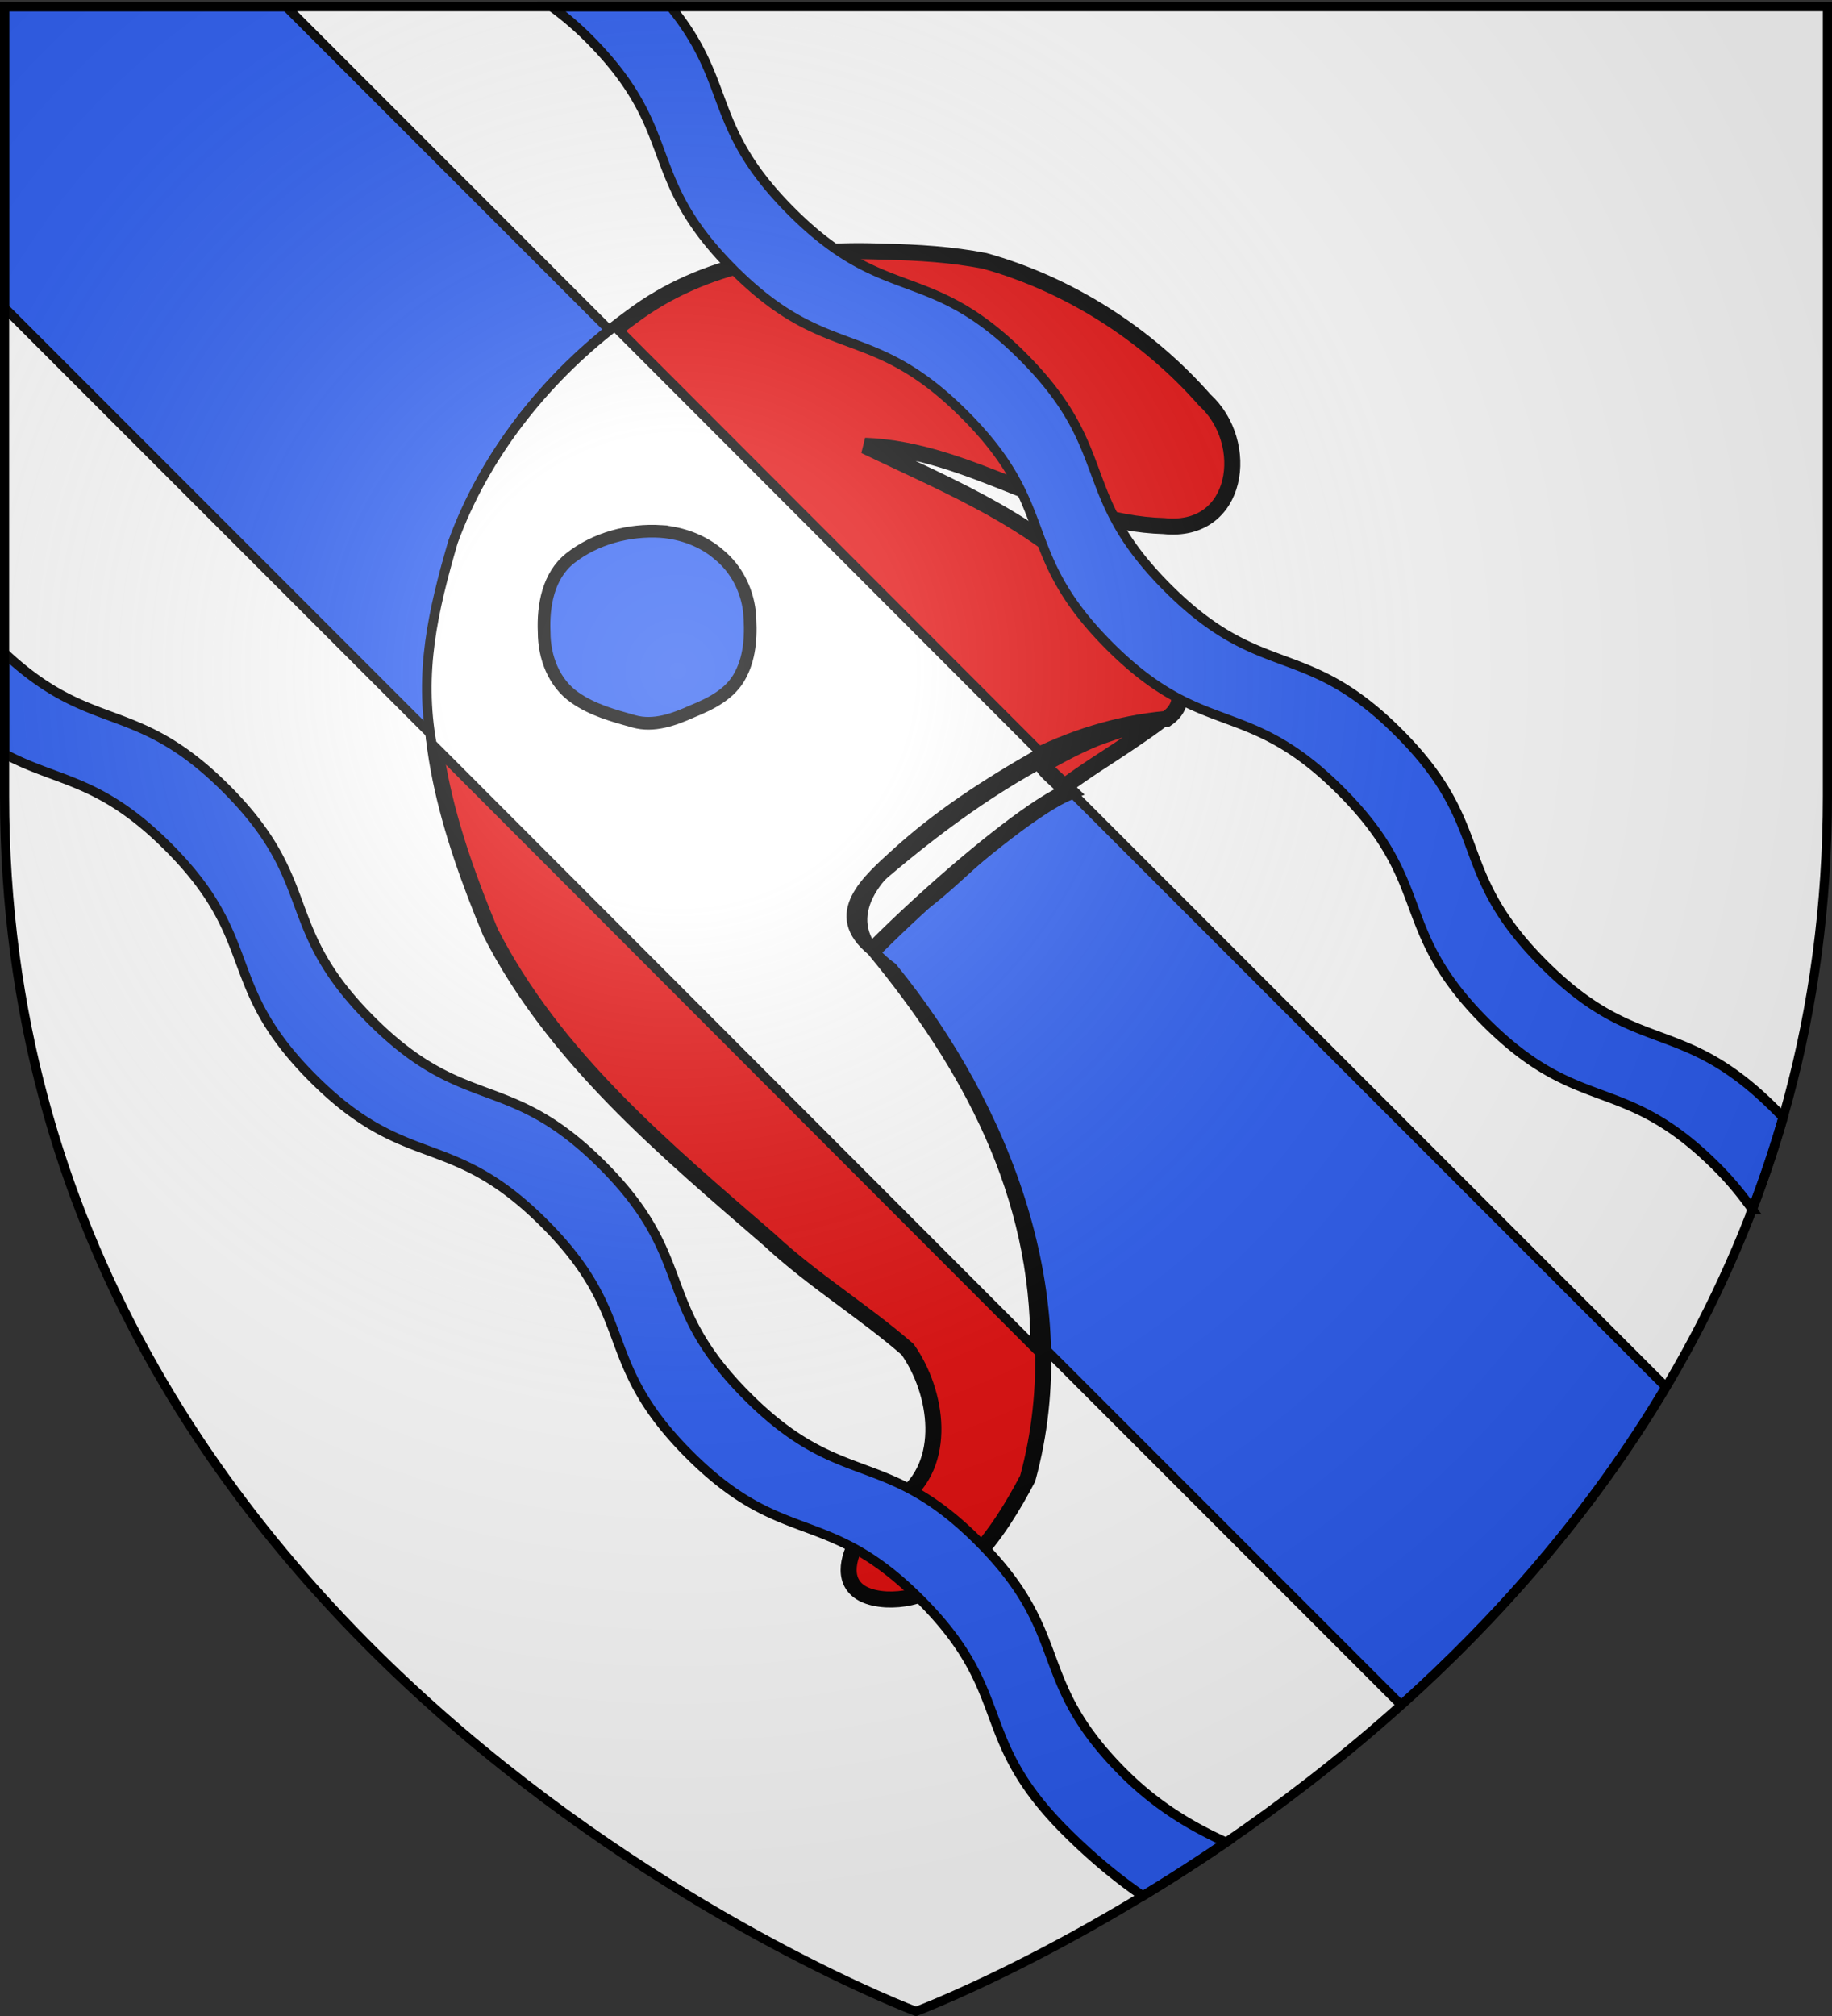
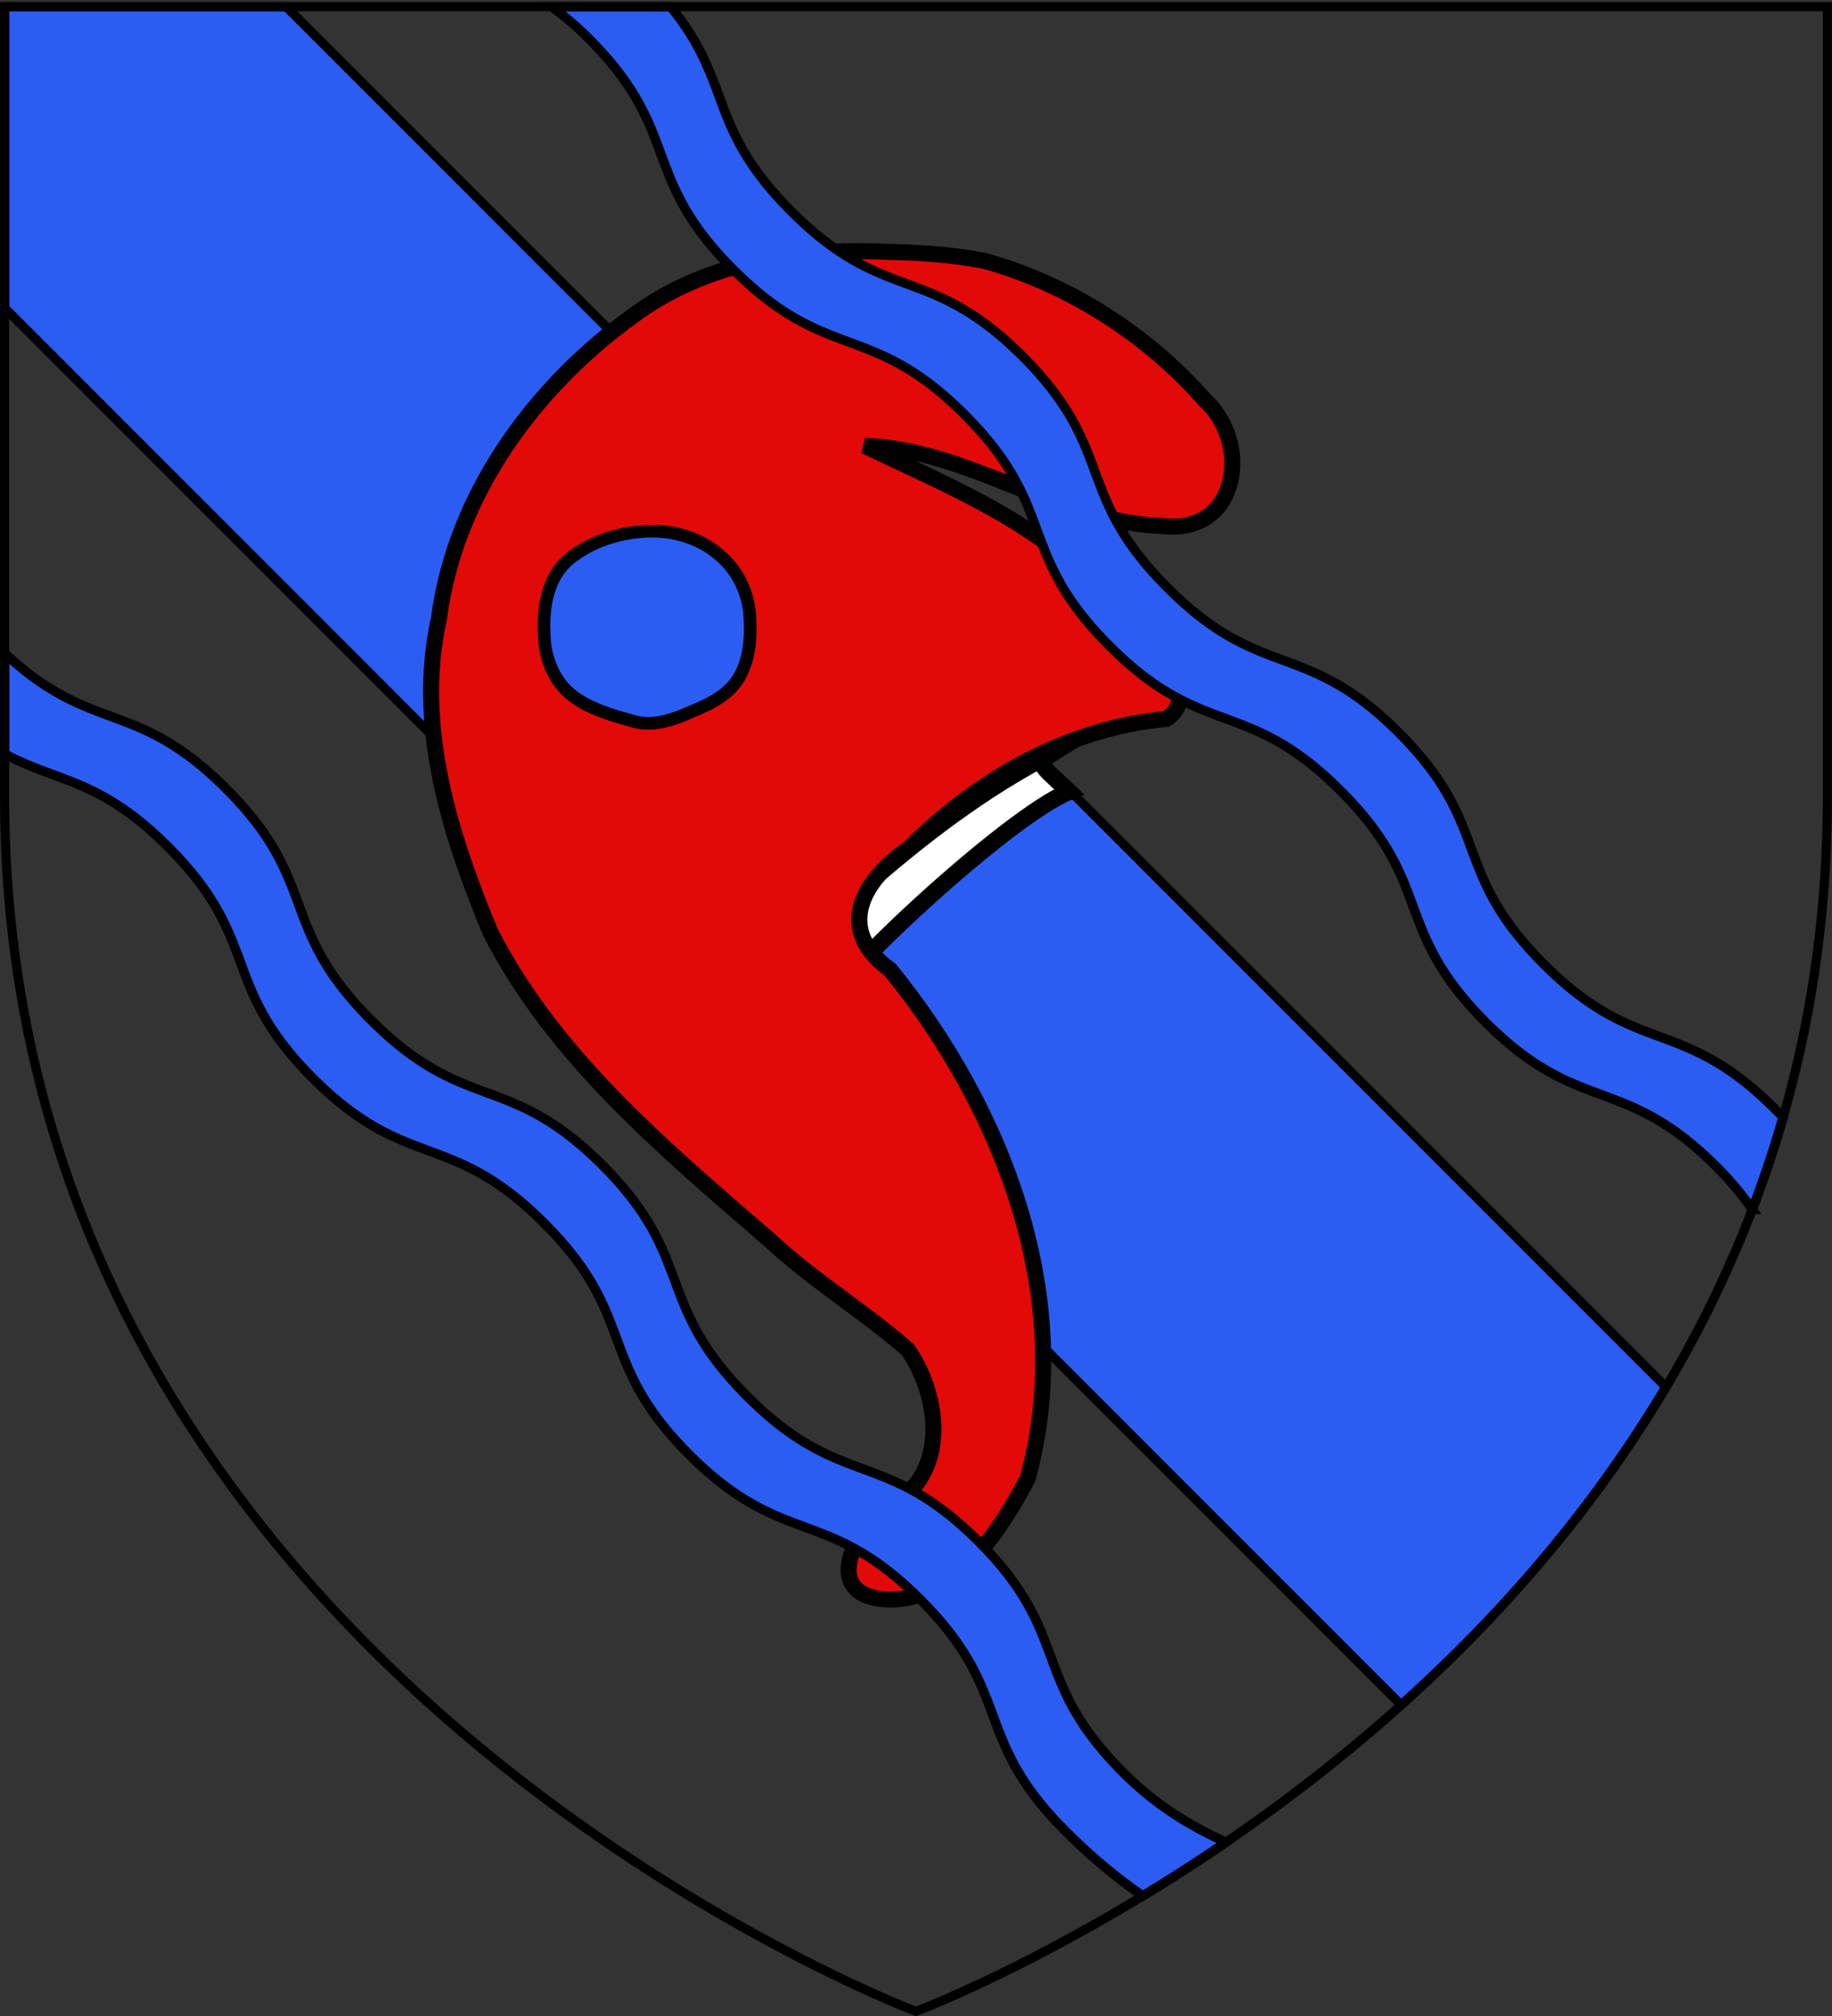
<svg xmlns="http://www.w3.org/2000/svg" xmlns:xlink="http://www.w3.org/1999/xlink" width="600" height="660" version="1.0">
  <rect width="100%" height="100%" fill="#333333" stroke="none" />
  <desc>Flag of Canton of Valais (Wallis)</desc>
  <defs>
    <radialGradient xlink:href="#a" id="b" cx="221.445" cy="226.331" r="300" fx="221.445" fy="226.331" gradientTransform="matrix(1.353 0 0 1.349 -77.63 -85.747)" gradientUnits="userSpaceOnUse" />
    <linearGradient id="a">
      <stop offset="0" style="stop-color:white;stop-opacity:.314" />
      <stop offset=".19" style="stop-color:white;stop-opacity:.251" />
      <stop offset=".6" style="stop-color:#6b6b6b;stop-opacity:.125" />
      <stop offset="1" style="stop-color:black;stop-opacity:.125" />
    </linearGradient>
  </defs>
  <g style="display:inline">
-     <path d="M300 658.5s298.5-112.32 298.5-397.772V2.176H1.5v258.552C1.5 546.18 300 658.5 300 658.5" style="fill:#fff;fill-opacity:1;fill-rule:evenodd;stroke:none;stroke-width:1px;stroke-linecap:butt;stroke-linejoin:miter;stroke-opacity:1" />
    <path d="m1.5 100.781 457.375 457.375c31.349-28.132 62.039-62.67 86.688-104.125L93.719 2.188H1.5z" style="opacity:1;fill:#2b5df2;fill-opacity:1;fill-rule:evenodd;stroke:#000;stroke-width:3;stroke-linecap:butt;stroke-linejoin:miter;stroke-miterlimit:4;stroke-dasharray:none;stroke-opacity:1" />
-     <path d="M0 0h600v660H0z" style="opacity:1;fill:none;fill-opacity:1;fill-rule:nonzero;stroke:none;stroke-width:7.56;stroke-linecap:round;stroke-linejoin:round;stroke-miterlimit:4;stroke-dasharray:none;stroke-opacity:1" />
-     <path d="M-180.329 209.247c-.953 0-9.366 2.539-18.616 5.687-4.156 1.415-9.29 3.822-14.875 6.861-5.584 3.04-11.577 6.7-17.52 10.653-5.945 3.953-11.83 8.211-17.066 12.368-5.235 4.156-9.774 8.267-13.232 11.916-3.1 3.271-4.788 5.225-5.201 6.861a3.25 3.25 0 0 0 .273 2.347c.382.739 1.092 1.47 2.008 2.348.909.87 1.762 1.36 2.829 1.444 1.066.084 2.274-.227 3.924-1.174 3.3-1.894 8.243-6.15 16.426-13.631 5.22-4.773 12.392-10.714 19.802-16.43 7.41-5.718 15.058-11.175 21.08-15.077 12.046-7.803 21.121-14.173 20.168-14.173z" style="fill:#e20909;fill-opacity:1;stroke:#000;stroke-width:5;stroke-miterlimit:4;stroke-dasharray:none;stroke-opacity:1" transform="matrix(1.05 0 0 1.051 570.632 14.75)" />
    <path d="M-215.605 220.834c-21.317 10.951-41.104 26.105-59.87 42.677-9.706 8.91-19.378 18.273-27.074 29.893-3.19 4.53.181 10.112 3.383 12.77 4.151 2.665 4.746 14.116 10.566-3.192 3.844-11.264 60.182-63.117 78.616-70.414-8.37-7.967-10.65-8.634-5.62-11.734z" style="fill:#fff;fill-opacity:1;fill-rule:evenodd;stroke:#000;stroke-width:5.277;stroke-linecap:butt;stroke-linejoin:miter;stroke-miterlimit:4;stroke-dasharray:none;stroke-opacity:1" transform="matrix(1.05 0 0 1.051 570.632 14.75)" />
    <path d="M-267.642 64.37c-27.533-1.149-56.328 3.349-78.853 20.326-30.634 22.197-55.071 55.732-60.044 93.924-7.45 33.298 3.321 67.159 16.045 97.711 19.938 39.028 54.474 67.689 87.08 95.89 13.43 12.51 29.355 22.173 43.05 34.08 9.375 13.257 12.749 35.714-2.079 46.51-12.35 5.422-27.107 29.956-4.675 31.352 21.136 1.03 35.499-21.082 44.206-37.65 15.33-55.845-7.538-115.066-42.863-158.438-17.444-12.56-8.638-27.986 5.815-37.848 21.563-21.558 49.597-37.544 80.314-40.316 13.616-9.366-10.57-26.334-17.037-35.929-19.914-24.243-49.536-35.945-77.027-49.153 32.912 1.164 60.444 24.084 93.315 25.006 23.447 2.447 27.327-25.998 12.703-39.28-18.01-20.452-42.35-35.985-68.602-43.316-10.32-2.002-20.856-2.65-31.348-2.869z" style="fill:#e20909;fill-opacity:1;stroke:#000;stroke-width:5;stroke-miterlimit:4;stroke-dasharray:none;stroke-opacity:1" transform="matrix(1.05 0 0 1.051 570.632 14.75)" />
-     <path d="M-351.716 87.567c-22.333 17.269-40.754 40.584-50.455 67.229-6.227 21.412-10.642 40.617-6.608 62.87l188.189 188.19c.33-47.754-21.151-87.625-51.007-123.696-14.152-11.552-1.415-22.202 7.918-30.715 12.812-11.586 27.203-21.093 44.775-31.066z" style="fill:#fff;fill-opacity:1;fill-rule:evenodd;stroke:#000;stroke-width:3;stroke-linecap:butt;stroke-linejoin:miter;stroke-miterlimit:4;stroke-dasharray:none;stroke-opacity:1" transform="matrix(1.05 0 0 1.051 570.632 14.75)" />
    <path d="M-337.243 151.515c-10.013-.622-20.48 2.119-28.414 8.376-6.812 5.425-8.445 14.754-8.072 22.987-.012 7.749 3.029 15.865 9.59 20.382 5.45 3.832 12.01 5.628 18.349 7.398 6.215 1.752 12.526-.547 18.16-3.083 5.91-2.39 12.174-5.492 15.175-11.46 3.163-6 3.316-13.099 2.75-19.708-.808-6.779-4.094-13.218-9.387-17.581-4.998-4.398-11.563-6.792-18.151-7.311z" style="fill:#2b5df2;fill-opacity:1;stroke:#000;stroke-width:3.948;stroke-opacity:1" transform="matrix(1.05 0 0 1.051 570.632 14.75)" />
    <path d="M180.656 2.188c4.04 2.96 8.081 6.33 12.063 10.312 30.8 30.8 16.638 44.95 47.437 75.75 30.8 30.8 44.95 16.67 75.75 47.469 30.8 30.8 16.67 44.95 47.469 75.75 30.8 30.8 44.92 16.638 75.719 47.437 30.8 30.8 16.67 44.95 47.469 75.75s44.95 16.638 75.75 47.438c4.564 4.564 8.347 9.214 11.593 13.844A367 367 0 0 0 584 365.78c-.867-.899-1.747-1.778-2.656-2.687-30.8-30.8-44.95-16.67-75.75-47.469-30.8-30.8-16.67-44.95-47.469-75.75-30.8-30.8-44.92-16.638-75.719-47.437-30.8-30.8-16.67-44.951-47.469-75.75-30.799-30.8-44.95-16.67-75.75-47.47-27.75-27.75-19.036-41.958-39.562-67.03zM1.5 213.813v33c17.578 9.413 31.177 8.052 53.563 30.437C85.862 308.05 71.7 322.2 102.5 353c30.8 30.8 44.95 16.67 75.75 47.469 30.8 30.8 16.67 44.919 47.469 75.719 30.8 30.799 44.92 16.669 75.719 47.468s16.669 44.95 47.468 75.75c8.956 8.956 17.403 15.794 25.375 21.282 8.691-5.276 17.848-11.108 27.281-17.563-10.807-4.914-22.44-11.565-33.625-22.75-30.799-30.8-16.669-44.95-47.468-75.75s-44.92-16.67-75.719-47.469c-30.8-30.8-16.67-44.919-47.469-75.718-30.8-30.8-44.95-16.67-75.75-47.47s-16.638-44.95-47.437-75.75c-29.728-29.727-43.946-17.59-72.594-44.406z" style="fill:#2b5df2;fill-opacity:1;stroke:#000;stroke-width:3.088;stroke-miterlimit:4;stroke-opacity:1" />
  </g>
-   <path d="M300 658.5s298.5-112.32 298.5-397.772V2.176H1.5v258.552C1.5 546.18 300 658.5 300 658.5" style="opacity:1;fill:url(#b);fill-opacity:1;fill-rule:evenodd;stroke:none;stroke-width:1px;stroke-linecap:butt;stroke-linejoin:miter;stroke-opacity:1" />
  <path d="M300 658.5S1.5 546.18 1.5 260.728V2.176h597v258.552C598.5 546.18 300 658.5 300 658.5z" style="opacity:1;fill:none;fill-opacity:1;fill-rule:evenodd;stroke:#000;stroke-width:3;stroke-linecap:butt;stroke-linejoin:miter;stroke-miterlimit:4;stroke-dasharray:none;stroke-opacity:1" />
</svg>